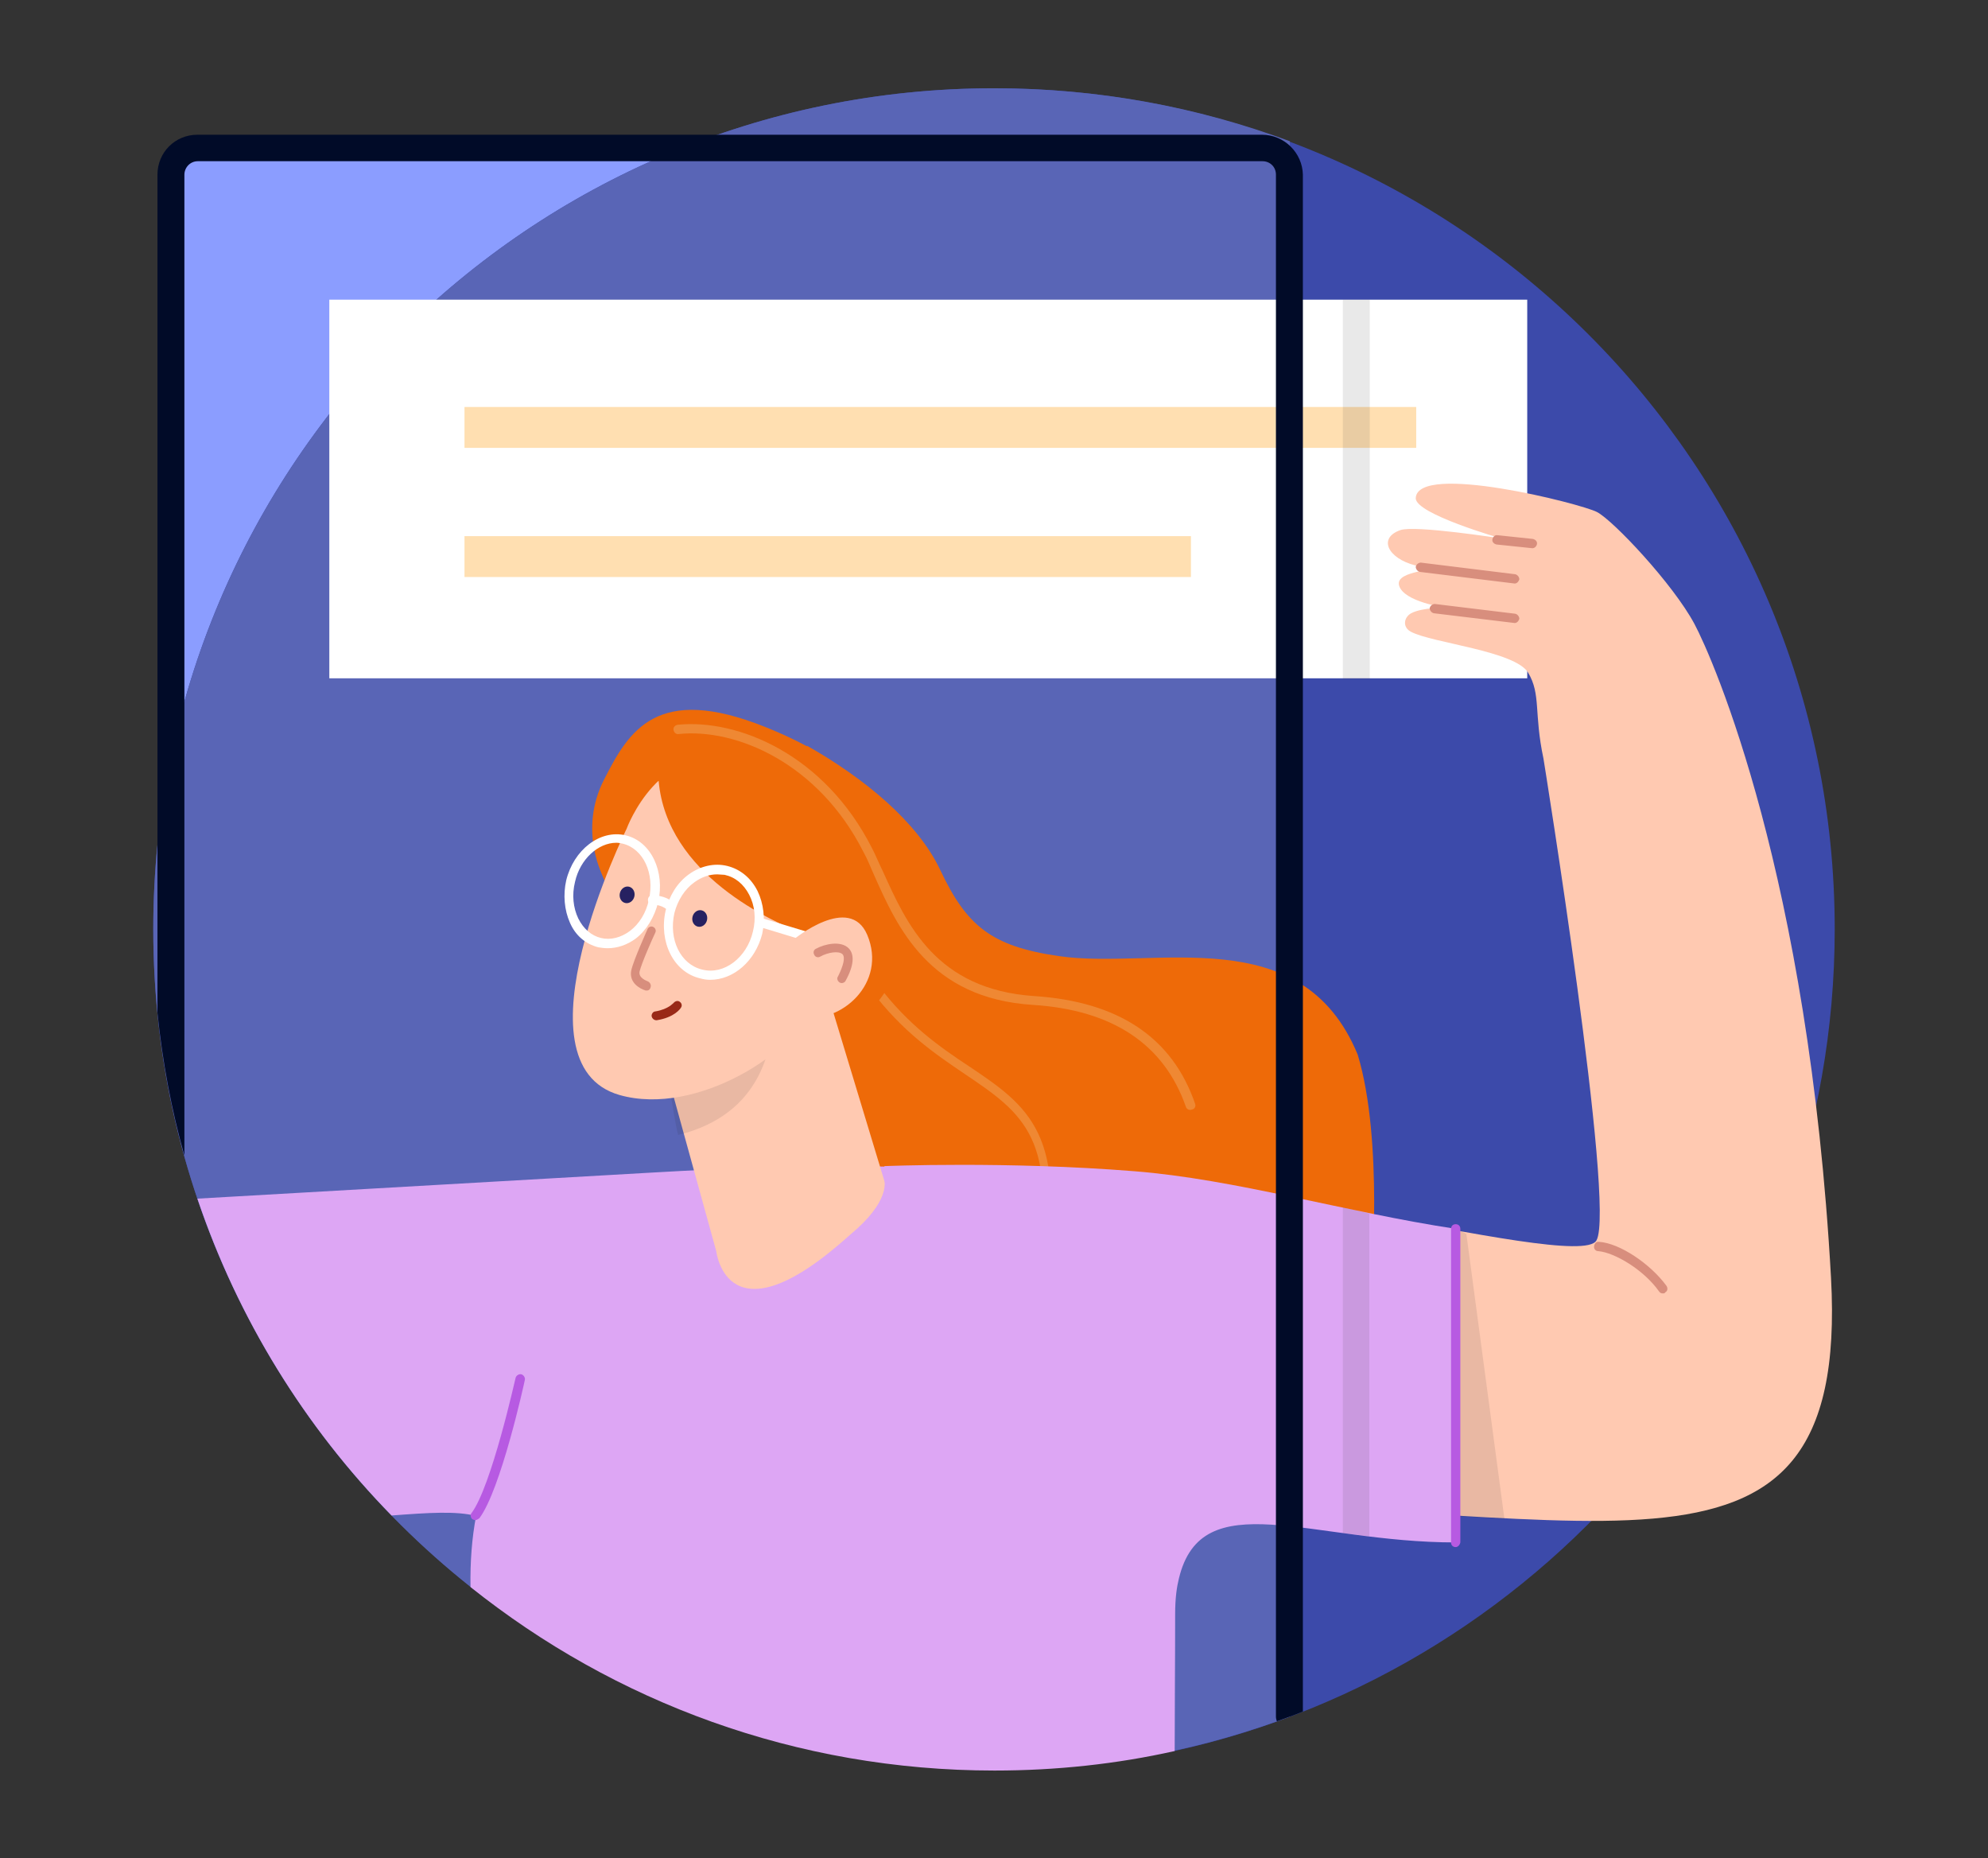
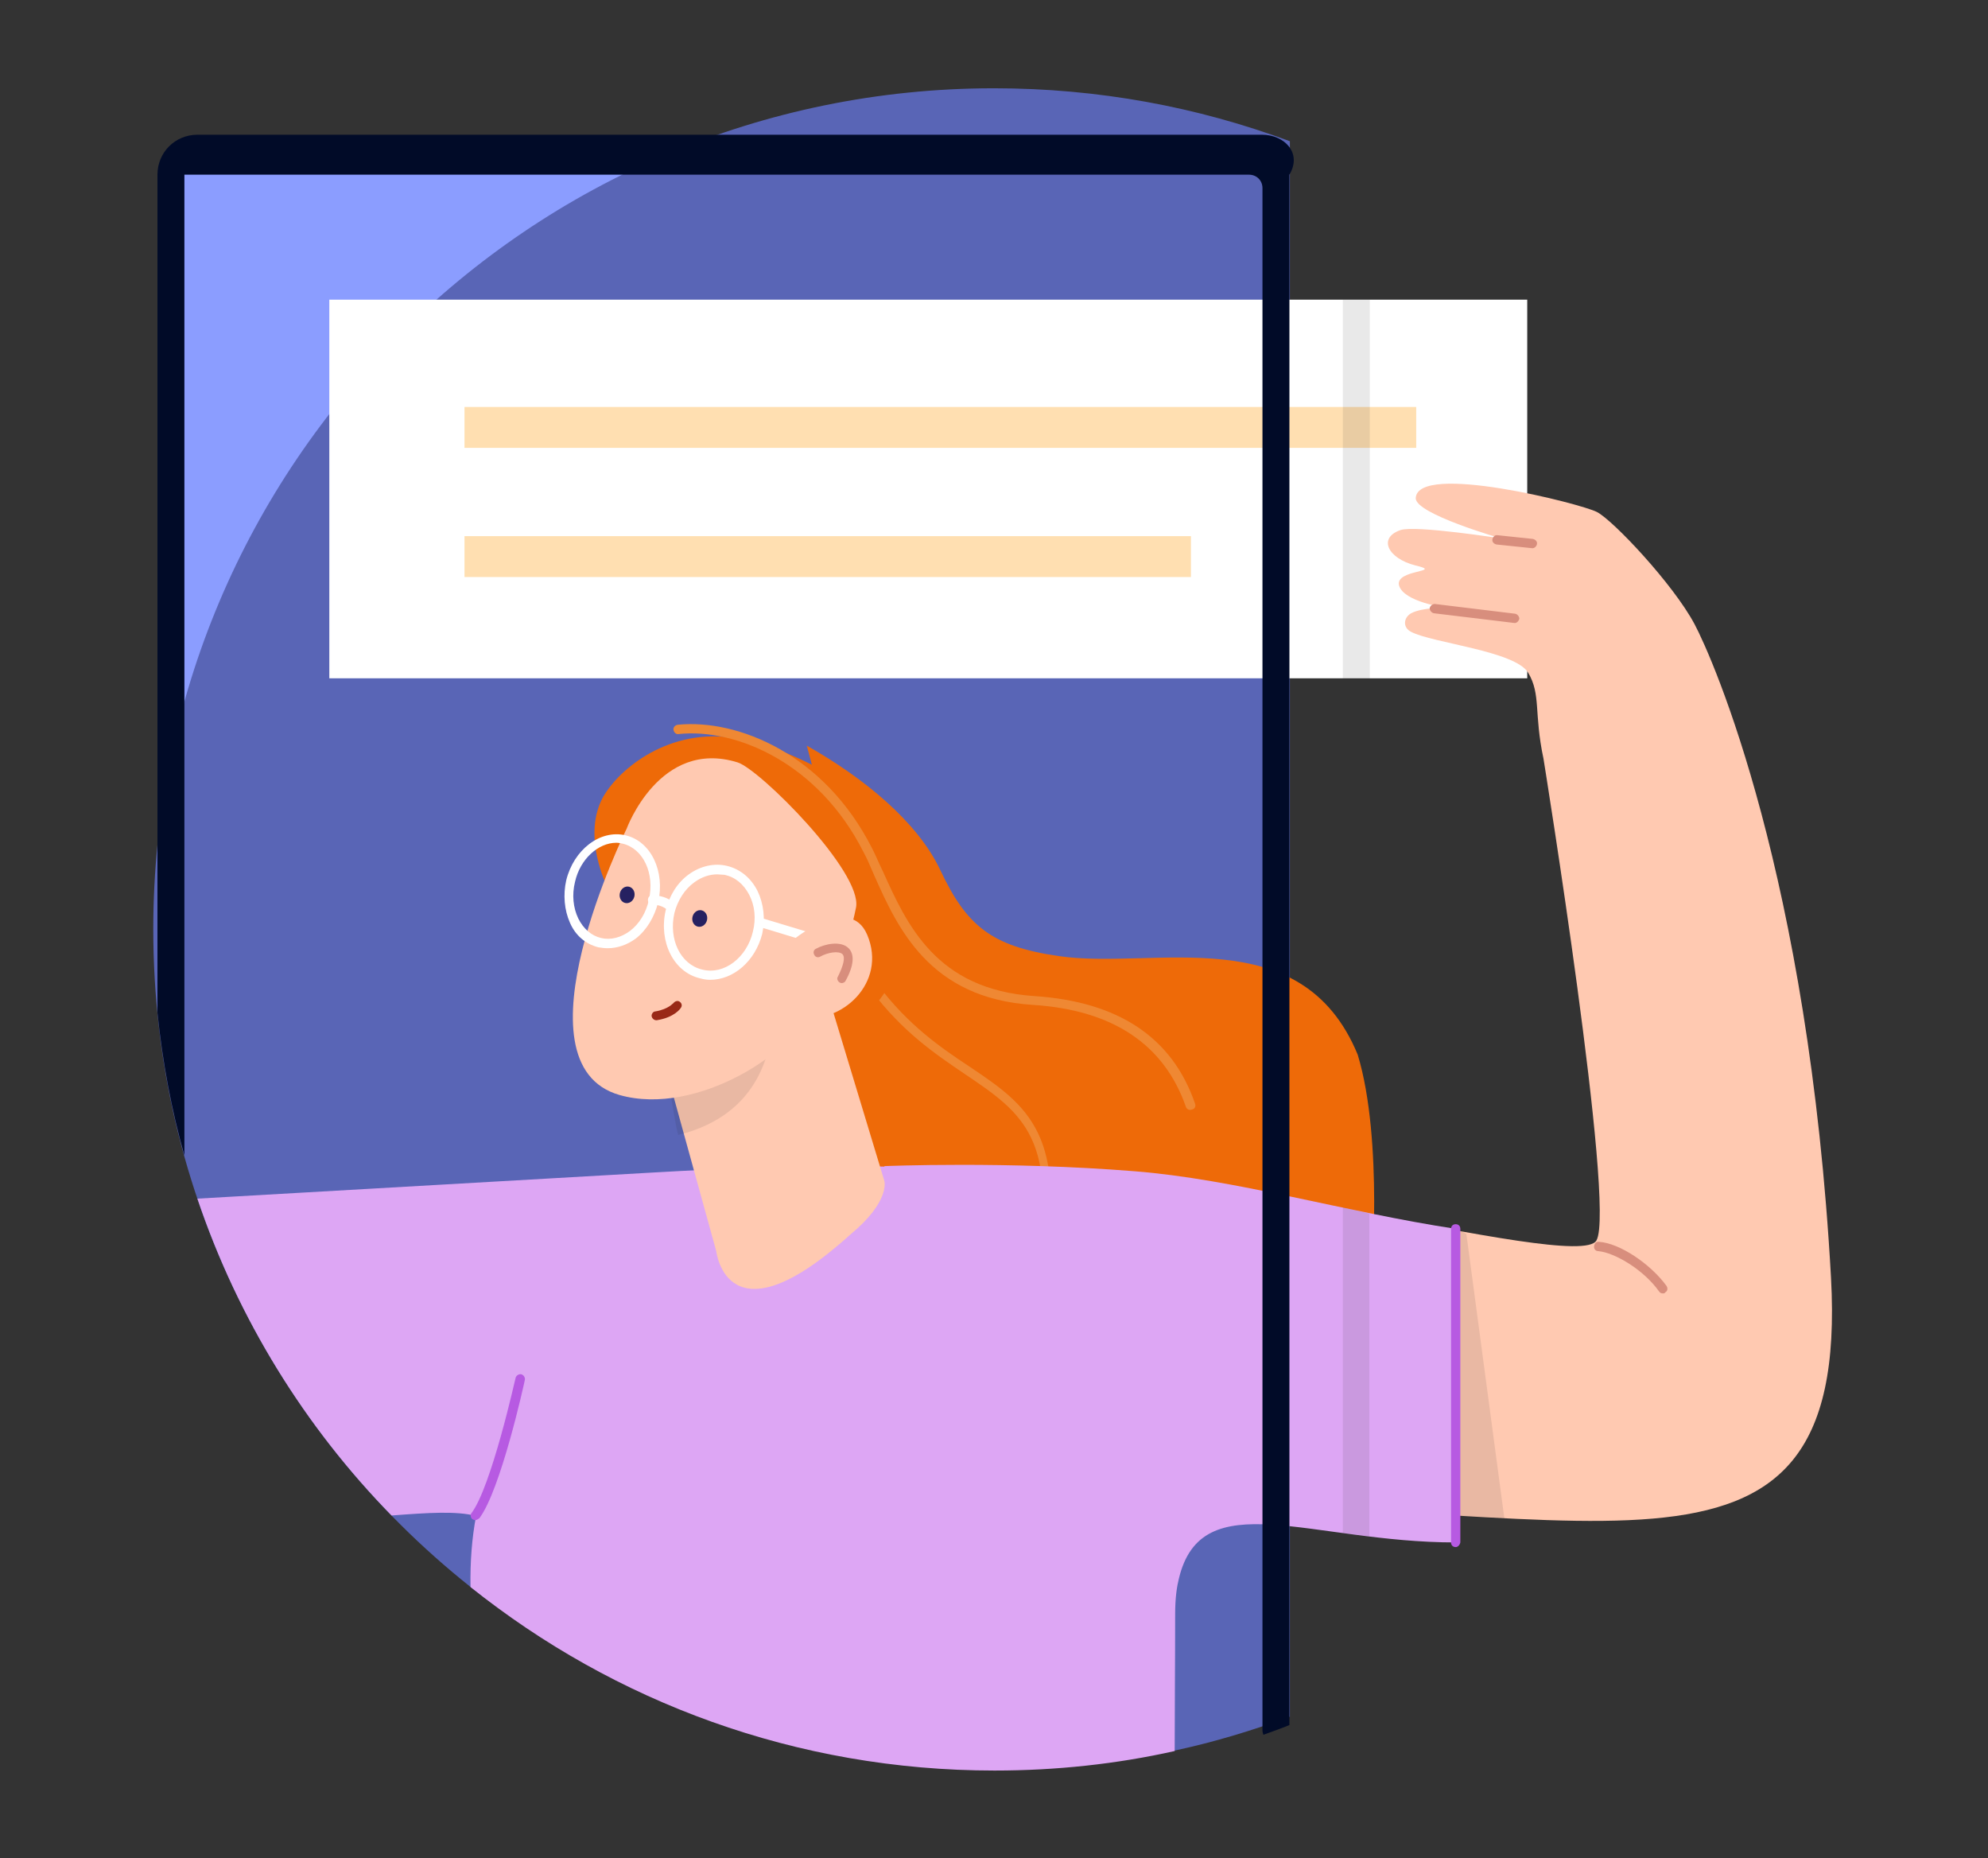
<svg xmlns="http://www.w3.org/2000/svg" version="1.1" id="Layer_1" x="0px" y="0px" viewBox="0 0 428 400" style="enable-background:new 0 0 428 400;" xml:space="preserve">
  <rect x="0" y="0" width="428" height="400" fill="#333333" stroke="none" />
  <style type="text/css">
	.st0{fill:#8B9DFF;}
	.st1{fill:#3C4AAA;}
	.st2{fill:#5965B6;}
	.st3{fill:#EE6A08;}
	.st4{fill:#EF8833;}
	.st5{fill:#FFFFFF;}
	.st6{fill:#FFDFB1;}
	.st7{fill:#FFC9B1;}
	.st8{opacity:0.1;fill:#231F20;enable-background:new    ;}
	.st9{fill:#D88E7D;}
	.st10{fill:none;}
	.st11{fill:#DDA6F4;}
	.st12{fill:#B75AE2;}
	.st13{opacity:0.1;}
	.st14{fill:#231F20;}
	.st15{fill:#262161;}
	.st16{fill:#992917;}
	.st17{fill:#010B28;}
</style>
  <rect x="38.4" y="31.9" class="st0" width="142.1" height="145.5" />
-   <path class="st1" d="M214,378.3c-27.4,0-50.4-9-73.6-20c-13-6-27.5-13.7-39.2-16.9C59.6,308.4,33,257.3,33,200c0-100,81-181,181-181  s181,81,181,181c0,86.6-60.9,159.1-142.2,176.9C239.9,374.3,227.3,378.3,214,378.3z" />
  <g>
    <g>
      <g>
        <path class="st2" d="M214,19C114,19,33,100,33,200c0,57.3,26.6,108.4,68.2,141.5c12.7,10.1,26.8,16.7,42,23.1     c21.8,9.3,45.7,15.4,70.9,15.4c13.3,0,26.3-0.5,38.8-3.2c8.4-1.8,16.7-4.3,24.8-7.3V30.4C257.8,23,236.4,19,214,19z" />
      </g>
    </g>
    <g>
      <path class="st3" d="M173.7,160.5c12.4,7,23.8,16.4,28.7,26.7c5.7,12.1,11,16.5,25.6,18.6c20.5,3,52.2-8.1,64.3,21.2    c5.6,18.4,2.9,49.2,2.9,49.2l-63.7,44l-61.8-74.1l14.2-47.1L173.7,160.5z" />
    </g>
    <path class="st4" d="M223.6,276c-0.1,0-0.1,0-0.2,0c-0.5-0.1-0.9-0.6-0.8-1.2c5.9-29.7-2.4-35.2-15-43.7c-6.2-4.2-13.3-9-20-17.9   c-0.3-0.4-0.2-1.1,0.2-1.3c0.4-0.3,1.1-0.2,1.3,0.2c6.4,8.5,13.3,13.3,19.5,17.4c12.7,8.5,21.8,14.8,15.7,45.7   C224.5,275.7,224,276,223.6,276z" />
    <rect x="70.9" y="64.5" class="st5" width="257.9" height="81.5" />
    <rect x="100" y="87.6" class="st6" width="204.9" height="8.8" />
    <rect x="100" y="115.4" class="st6" width="156.4" height="8.8" />
    <path class="st7" d="M237,324.3c103-3.7,161.4,27,157.2-49.3c-4.8-86.4-25.4-133.2-29.4-140.7c-4.6-8.6-17.5-22.3-21-24.1   s-38.6-10.7-39-3c-0.2,3.4,18.4,8.7,18.4,8.7s-18.5-2.9-21.7-1.8c-4.9,1.7-2.7,6.1,3.2,7.6c6.4,1.5-4.4,0.8-3.5,4.3   c1,3.6,10.1,4.8,10.1,4.8s-5-0.1-7.5,1.2c-1.7,1-1.8,3.1,0,4c4.5,2.4,22.4,4.1,25.2,8.8c2.8,4.7,1.2,8.6,3.3,18.5   c0,0,15.6,96.5,11.4,103.7c-4,7.2-95.2-19.7-121.8-13.1L237,324.3z" />
    <polygon class="st8" points="313.4,264.5 315.7,265.6 323.9,327 302.5,325.7  " />
    <g>
      <path class="st9" d="M329.9,118L329.9,118l-7.7-0.8c-0.5-0.1-1-0.5-0.9-1.1c0.1-0.5,0.5-1,1.1-0.9l7.6,0.8c0.5,0.1,1,0.5,0.9,1.1    C330.8,117.6,330.4,118,329.9,118z" />
-       <path class="st9" d="M326.1,125.6L326.1,125.6l-20.4-2.5c-0.5-0.1-0.9-0.6-0.9-1.1c0.1-0.5,0.6-0.9,1.1-0.9l20.3,2.5    c0.5,0.1,0.9,0.6,0.9,1.1C326.9,125.3,326.5,125.6,326.1,125.6z" />
      <path class="st9" d="M326.1,134.1L326.1,134.1l-17.4-2.1c-0.5-0.1-0.9-0.6-0.9-1.1c0.1-0.5,0.6-0.9,1.1-0.9l17.3,2.1    c0.5,0.1,0.9,0.6,0.9,1.1C326.9,133.8,326.5,134.1,326.1,134.1z" />
      <path class="st9" d="M358,278.4c-0.3,0-0.6-0.1-0.8-0.4c-3.3-4.7-9.6-8.4-13.1-8.7c-0.6,0-1-0.5-0.9-1.1s0.5-1,1.1-0.9    c4.4,0.3,11,4.7,14.5,9.5c0.3,0.5,0.2,1.1-0.2,1.3C358.4,278.4,358.2,278.4,358,278.4z" />
    </g>
    <g>
      <path class="st10" d="M102.4,326.3c-4.3-1.1-10.3-0.7-18.2-0.1c5.3,5.5,11,10.7,17,15.4C101.1,336.2,101.6,331,102.4,326.3z" />
      <path class="st11" d="M253,347.4c0-3.6,0.4-6,0.8-7.6c4.9-20.6,28.4-7.8,59.6-7.8v-67.5c-23.8-3.6-47.5-10.7-69.2-12.4    c-27.3-2.2-53.8-1.1-53.8-1.1s0,0,0,0.1c-15.5-0.4-32.9,0.3-50.2,1.3L42.5,258c8.7,25.8,23.1,49.1,41.8,68.2    c8-0.6,13.9-1,18.2,0.1c-0.9,4.7-1.3,9.9-1.2,15.3c30.9,24.7,70.1,39.5,112.8,39.5c13.3,0,26.3-1.4,38.8-4.2    C252.9,367.7,253,357.8,253,347.4L253,347.4z" />
    </g>
    <path class="st12" d="M102.3,327.2c-0.2,0-0.4-0.1-0.6-0.2c-0.4-0.3-0.5-1-0.2-1.3c4.3-5.7,9.4-28.8,9.5-29.1   c0.1-0.5,0.7-0.9,1.2-0.8s0.9,0.7,0.8,1.2c-0.2,1-5.2,23.7-9.8,29.8C102.9,327,102.6,327.2,102.3,327.2z" />
    <g>
      <g>
        <g>
          <path class="st3" d="M130.7,190.8c0,0-5.3-10.4-1.1-18.8c3-5.8,13.4-15,27.6-13.3c10.7,1.2,23.4,9,26.9,11      c6.5,3.6,11,11.5,12.3,24c1.5,15.4-12.6,29.9-20.7,32.9s-3.9-11.5-1.1-15.4C177.5,207.5,130.7,190.8,130.7,190.8z" />
          <path class="st7" d="M143.6,230.9l10.6,38.4c0,0,2.3,20.5,28.9-3.6c8.6-7.1,7.3-11.5,7.3-11.5L175.8,206L143.6,230.9z" />
          <g class="st13">
            <g>
              <path class="st14" d="M165.3,208.1l1.2,12c-0.7,5-2.2,19.7-20.5,24.2c-0.6-2.1-1.4-7.7-1.7-9.1c-2-9.1-1.8-13.2-1.8-13.2        S153.5,193.2,165.3,208.1z" />
            </g>
          </g>
          <path class="st7" d="M134.9,178.4c0,0-25,50.6-1.5,57.3c16.6,4.7,38.6-9.4,41.9-20.1c3.6-3.1,7.3-11.7,9-20.3      c1.4-7.6-20.7-29.7-25.5-31.2C142,158.9,134.9,178.4,134.9,178.4z" />
-           <path class="st3" d="M173.2,201.1c-7.1-2.8-29.6-12.8-31.4-33C138.1,166.8,130,189,130,189s-5.7-10.1,0.1-21.3      c5.3-10.4,11.3-20.6,34.7-11.2c39.2,15.7,31.9,40.9,31.9,40.9s-10.8,0.9-10.9,6.6C185.7,209.7,179.9,203.6,173.2,201.1z" />
          <path class="st5" d="M175,202.9c-0.1,0-0.2,0-0.3,0l-10.9-3.3c-0.5-0.2-0.8-0.7-0.7-1.2c0.2-0.5,0.7-0.8,1.2-0.7l10.9,3.3      c0.5,0.2,0.8,0.7,0.7,1.2C175.8,202.6,175.4,202.9,175,202.9z" />
-           <path class="st9" d="M139.3,213.2c-0.1,0-0.2,0-0.3,0c-1.3-0.4-3.6-1.7-3.1-4.3c0.5-2.3,3.4-8.6,3.5-8.9      c0.2-0.5,0.8-0.7,1.2-0.5c0.5,0.2,0.7,0.8,0.5,1.2c-0.8,1.7-3,6.7-3.4,8.4c-0.3,1.4,1.5,2,1.7,2.1c0.5,0.2,0.8,0.7,0.7,1.2      S139.7,213.2,139.3,213.2z" />
          <path class="st7" d="M170.9,202.2c0,0,12-9.9,15.8-1c4.4,10.4-5.7,19.3-14.1,17.7C167.6,218,170.9,202.2,170.9,202.2z" />
          <path class="st9" d="M181.3,211.6c-0.2,0-0.3,0-0.5-0.1c-0.5-0.3-0.7-0.9-0.4-1.3c1.2-2.4,1.6-4.1,1-4.8      c-0.8-0.8-3.2-0.4-4.8,0.5c-0.5,0.3-1.1,0.1-1.3-0.4c-0.3-0.5-0.1-1.1,0.4-1.3c1.8-1,5.3-1.8,7-0.1c1.3,1.3,1.2,3.7-0.7,7.1      C181.9,211.4,181.5,211.6,181.3,211.6z" />
          <ellipse transform="matrix(0.233 -0.973 0.973 0.233 -76.681 298.095)" class="st15" cx="150.5" cy="197.6" rx="1.8" ry="1.6" />
          <ellipse transform="matrix(0.233 -0.973 0.973 0.233 -83.818 278.992)" class="st15" cx="134.9" cy="192.6" rx="1.8" ry="1.6" />
          <path class="st16" d="M141.3,219.6c-0.5,0-0.9-0.4-1-0.8c-0.1-0.5,0.3-1.1,0.8-1.1c2.9-0.5,3.8-1.8,3.9-1.8      c0.3-0.4,0.9-0.6,1.3-0.3c0.5,0.3,0.6,0.9,0.3,1.3c-0.1,0.2-1.4,2.1-5.2,2.7C141.4,219.6,141.3,219.6,141.3,219.6z" />
        </g>
      </g>
      <path class="st5" d="M152.9,210.9c-0.7,0-1.4-0.1-2.1-0.3c-5.8-1.3-9-7.9-7.5-14.6c0.8-3.2,2.5-6,5-7.8s5.5-2.5,8.3-1.8    s5.1,2.6,6.5,5.4c1.3,2.7,1.7,6,1,9.2C162.6,206.9,157.9,210.9,152.9,210.9z M154.4,188.2c-1.7,0-3.4,0.6-4.9,1.7    c-2.1,1.5-3.6,3.9-4.3,6.6c-1.3,5.7,1.3,11.1,6,12.2c4.7,1.2,9.6-2.6,10.9-8.2c0.7-2.8,0.4-5.6-0.8-7.9s-3-3.8-5.3-4.3    C155.5,188.3,154.9,188.2,154.4,188.2z" />
      <path class="st5" d="M130.8,204.1c-0.7,0-1.3-0.1-2-0.2c-2.7-0.7-4.9-2.5-6.1-5.3c-1.2-2.7-1.5-6-0.8-9.1c1.6-6.6,7.3-11,12.8-9.7    s8.5,7.8,7,14.4c-0.8,3.2-2.5,6-4.8,7.8C135,203.4,132.9,204.1,130.8,204.1z M132.7,181.4c-3.9,0-7.8,3.5-8.9,8.4    c-0.7,2.8-0.4,5.6,0.7,7.9c1.1,2.2,2.8,3.7,4.9,4.2c2.1,0.5,4.3-0.1,6.2-1.5c2-1.5,3.5-3.9,4.1-6.7c1.3-5.7-1.2-11-5.6-12.1    C133.6,181.5,133.2,181.4,132.7,181.4z" />
      <path class="st5" d="M144.3,196.1c-0.2,0-0.5-0.1-0.7-0.3c-1.2-1.1-3.1-1.1-3.1-1.1l0,0l0,0c-0.6,0-1-0.4-1-1s0.4-1,1-1l0,0    c0.2,0,2.7,0,4.4,1.5c0.4,0.4,0.4,1,0.1,1.3C144.9,195.9,144.6,196.1,144.3,196.1z" />
    </g>
    <path class="st4" d="M256.2,238.9c-0.4,0-0.8-0.3-0.9-0.7c-4.7-13.4-15.7-20.8-32.9-21.9c-22.4-1.4-29.2-16.7-34.2-27.9   c-0.8-1.8-1.5-3.6-2.3-5c-9.7-19.2-27.5-26.7-39.8-25.4c-0.5,0.1-1-0.3-1.1-0.9c-0.1-0.5,0.3-1,0.9-1.1c13-1.3,31.6,6.4,41.8,26.5   c0.8,1.5,1.5,3.3,2.4,5.1c5.1,11.3,11.4,25.4,32.6,26.8c18.1,1.2,29.7,8.9,34.6,23.2c0.2,0.5-0.1,1.1-0.6,1.2   C256.4,238.9,256.3,238.9,256.2,238.9z" />
    <g>
      <path class="st10" d="M274.6,37.6c0-1.5-1.2-2.9-2.9-2.9H42.5c-1.6,0-2.9,1.2-2.9,2.9v211.2C60.9,325,130.9,381,214,381    c21.3,0,41.8-3.7,60.8-10.5c-0.1-0.3-0.2-0.6-0.2-1V37.6z" />
-       <path class="st17" d="M271.7,29H42.5c-4.8,0-8.6,3.8-8.6,8.6V218c1.1,10.6,3,20.8,5.8,30.7V37.6c0-1.5,1.2-2.9,2.9-2.9h229.2    c1.6,0,2.9,1.2,2.9,2.9v331.9c0,0.4,0.1,0.7,0.2,1c1.9-0.7,3.7-1.3,5.6-2.1V37.6C280.4,32.9,276.5,29,271.7,29z" />
+       <path class="st17" d="M271.7,29H42.5c-4.8,0-8.6,3.8-8.6,8.6V218c1.1,10.6,3,20.8,5.8,30.7V37.6h229.2    c1.6,0,2.9,1.2,2.9,2.9v331.9c0,0.4,0.1,0.7,0.2,1c1.9-0.7,3.7-1.3,5.6-2.1V37.6C280.4,32.9,276.5,29,271.7,29z" />
    </g>
  </g>
  <path class="st12" d="M313.4,333c-0.6,0-1-0.4-1-1v-67.5c0-0.6,0.4-1,1-1s1,0.4,1,1V332C314.3,332.5,313.9,333,313.4,333z" />
  <g class="st13">
    <polygon class="st14" points="294.8,330.7 289.1,330 289.1,259.9 294.8,261.2  " />
  </g>
  <rect x="289.1" y="64.5" class="st8" width="5.8" height="81.7" />
</svg>